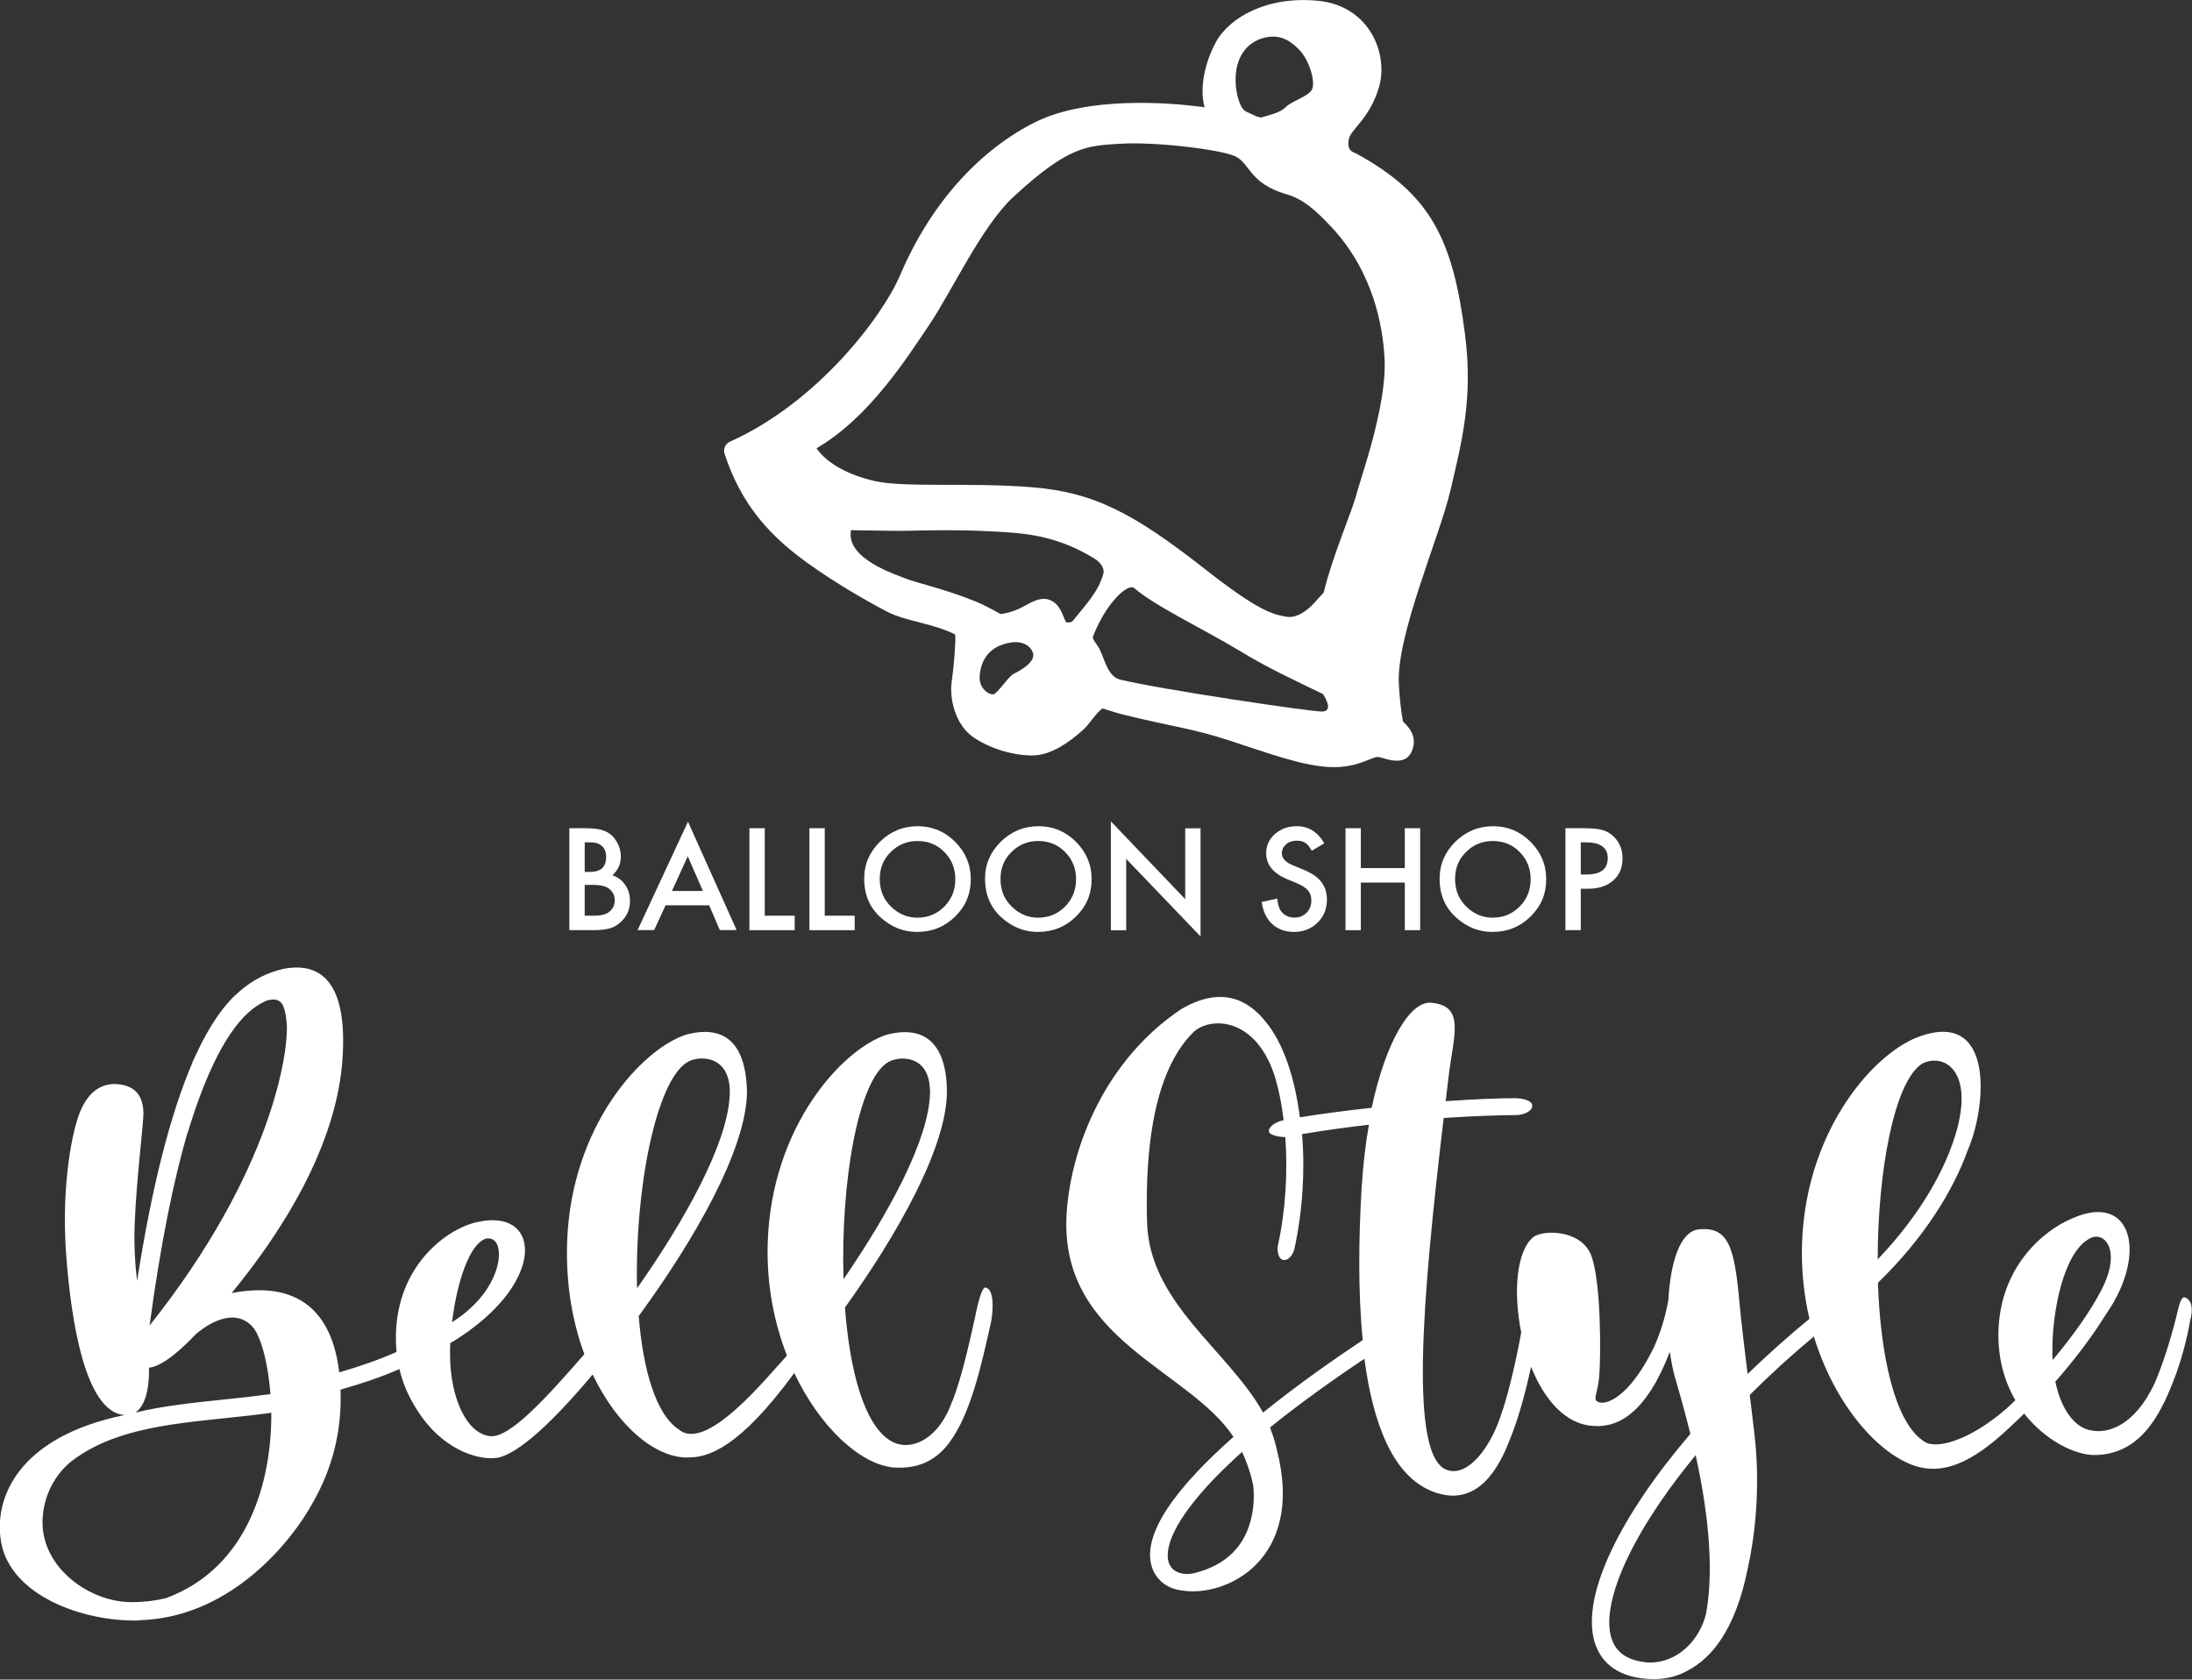
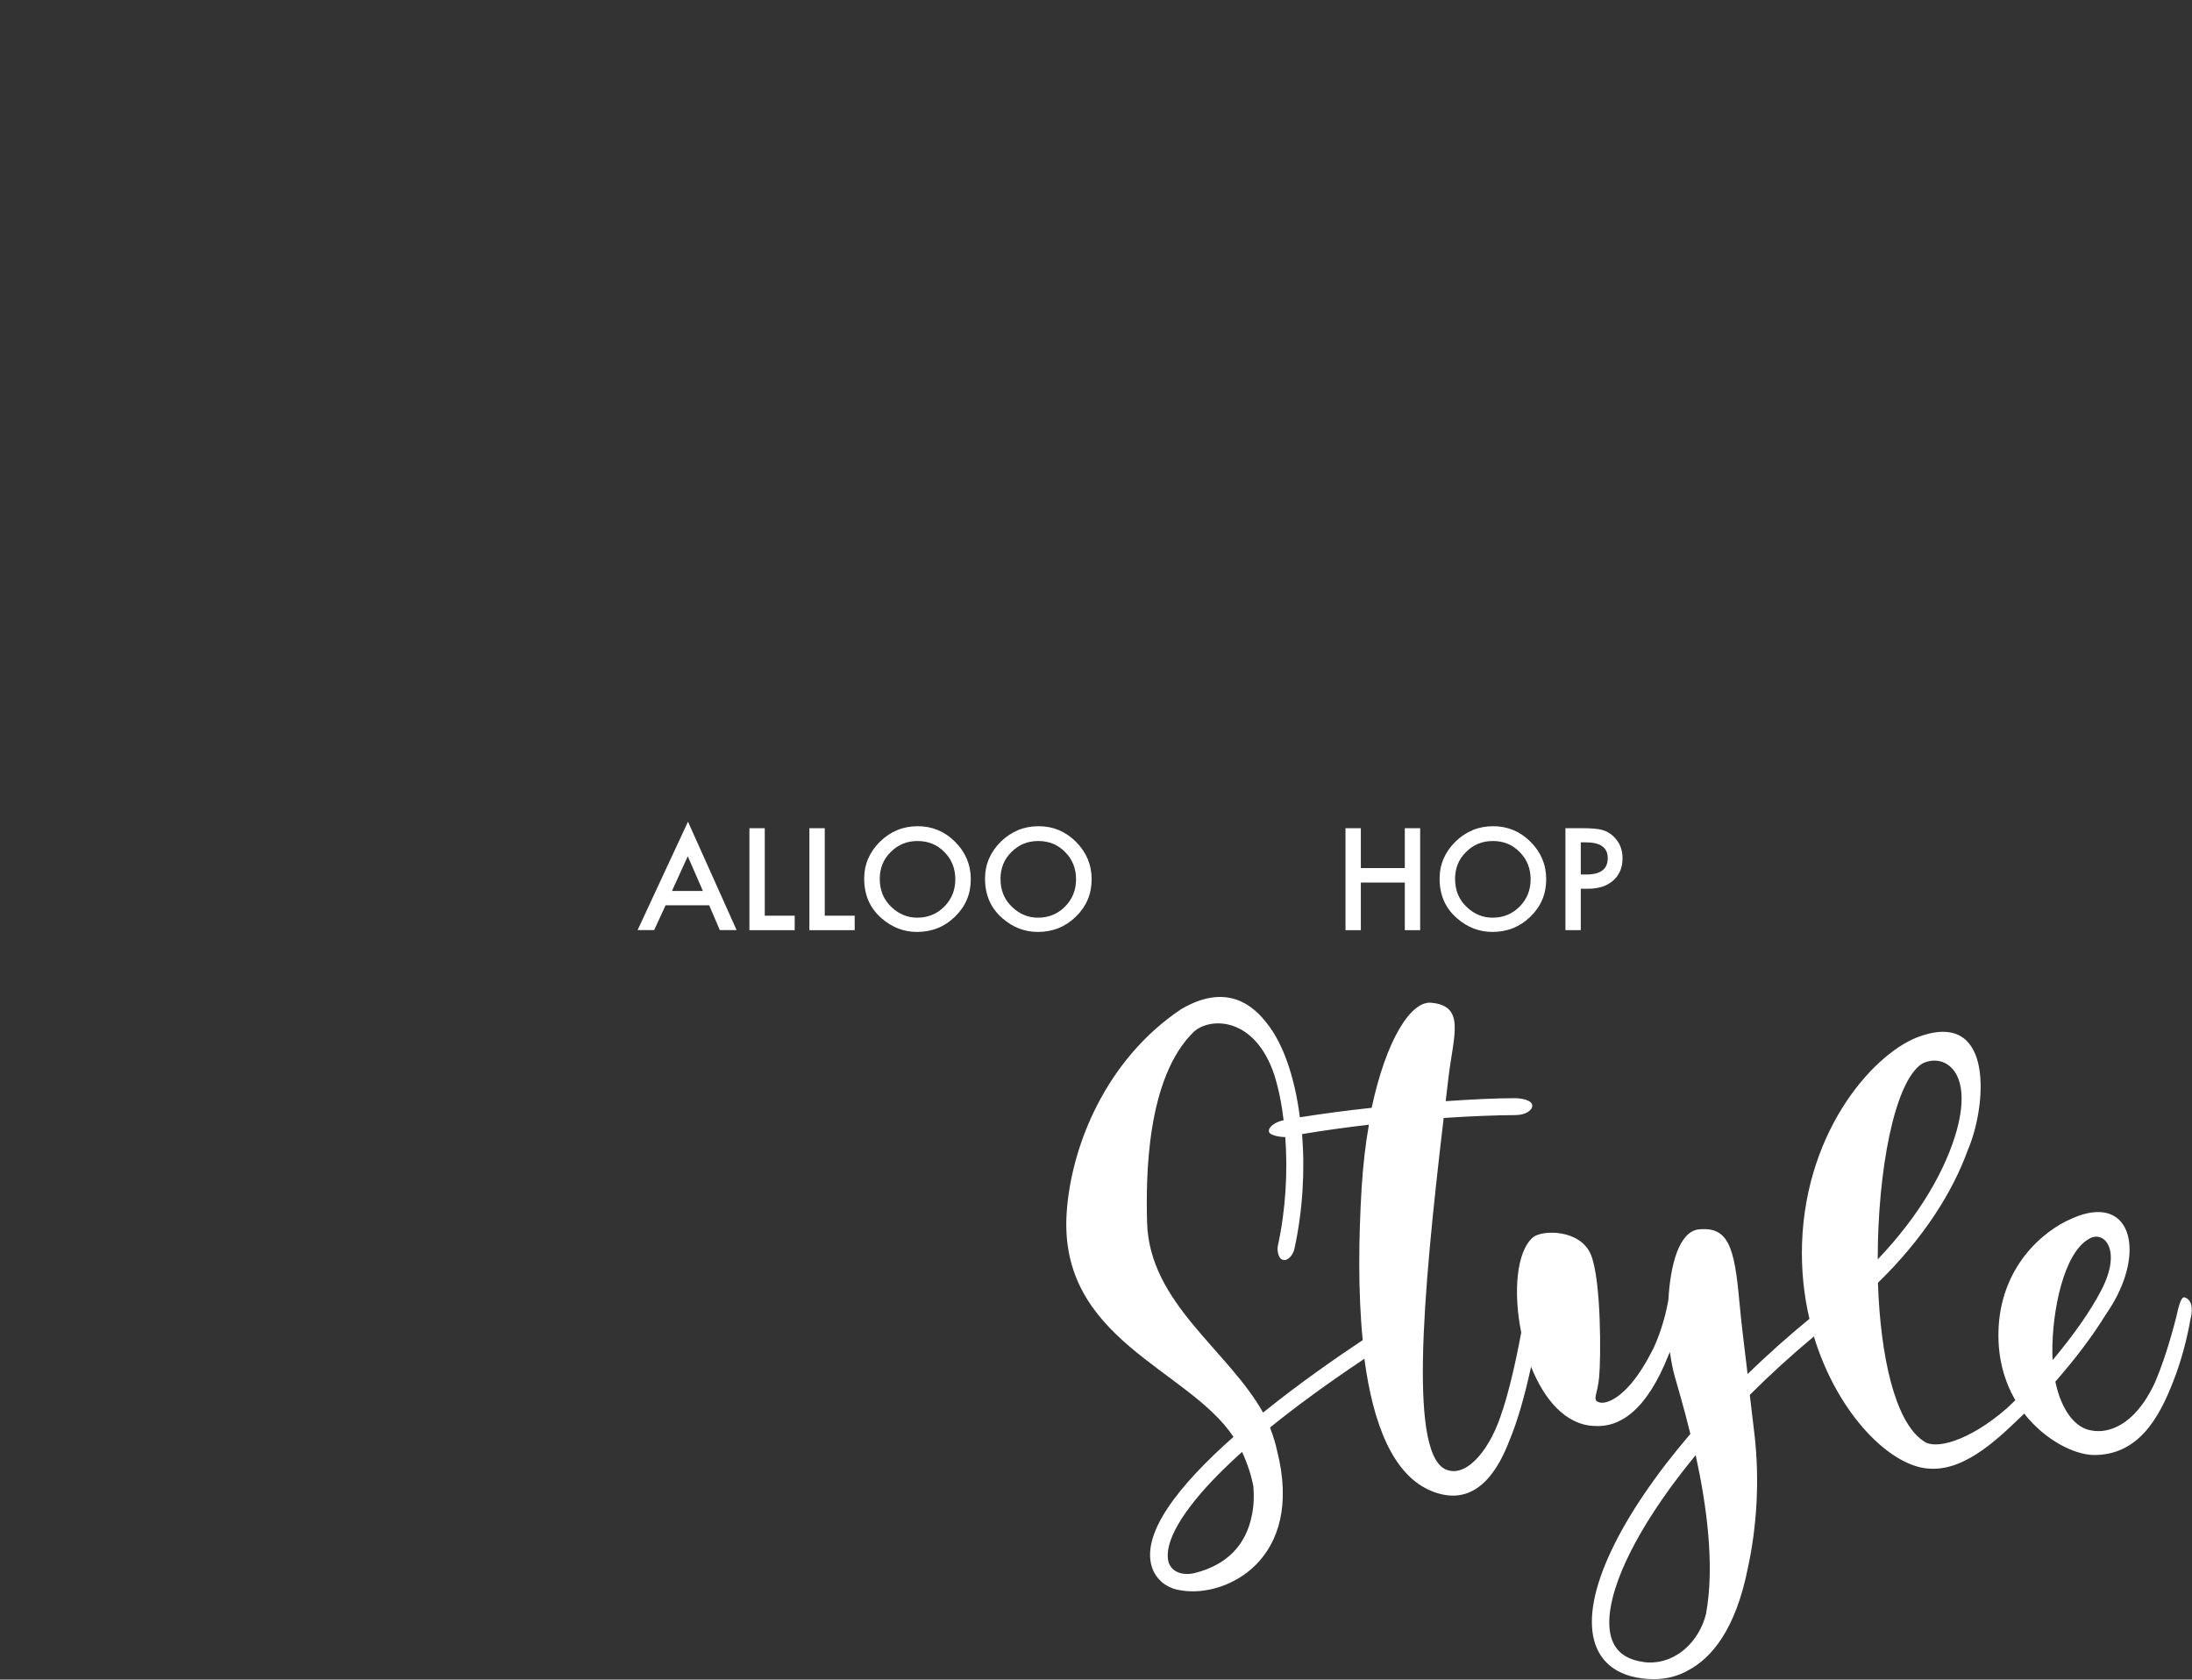
<svg xmlns="http://www.w3.org/2000/svg" version="1.1" id="レイヤー_1" x="0px" y="0px" viewBox="0 0 198.43 152.04" style="enable-background:new 0 0 198.43 152.04;" xml:space="preserve">
  <rect x="0" y="0" width="198.43" height="152.04" fill="#333333" stroke="none" />
  <style type="text/css">
	.st0{fill:#FFFFFF;}
</style>
  <g>
-     <path class="st0" d="M51.54,84.2v-9.23h1.39c0.62,0,1.11,0.05,1.48,0.14c0.37,0.1,0.68,0.26,0.94,0.48   c0.26,0.24,0.46,0.53,0.62,0.88c0.16,0.35,0.23,0.71,0.23,1.08c0,0.66-0.25,1.22-0.76,1.68c0.49,0.17,0.88,0.46,1.16,0.88   c0.29,0.41,0.43,0.9,0.43,1.45c0,0.72-0.25,1.33-0.76,1.83c-0.31,0.31-0.65,0.52-1.03,0.64c-0.42,0.12-0.94,0.17-1.57,0.17H51.54z    M52.93,78.93h0.44c0.52,0,0.9-0.11,1.14-0.34c0.24-0.23,0.36-0.57,0.36-1.01c0-0.43-0.12-0.76-0.37-0.99   c-0.25-0.23-0.61-0.34-1.08-0.34h-0.49V78.93z M52.93,82.89h0.86c0.63,0,1.09-0.12,1.39-0.37c0.31-0.27,0.47-0.61,0.47-1.02   c0-0.4-0.15-0.73-0.45-1c-0.29-0.27-0.81-0.4-1.56-0.4h-0.71V82.89z" />
    <path class="st0" d="M64.2,81.95h-3.95l-1.03,2.24h-1.5l4.56-9.81l4.4,9.81h-1.52L64.2,81.95z M63.63,80.65l-1.37-3.14l-1.43,3.14   H63.63z" />
    <path class="st0" d="M69.23,74.97v7.92h2.71v1.31h-4.1v-9.23H69.23z" />
    <path class="st0" d="M74.66,74.97v7.92h2.71v1.31h-4.1v-9.23H74.66z" />
    <path class="st0" d="M78.23,79.54c0-1.3,0.48-2.41,1.43-3.35c0.95-0.93,2.09-1.4,3.42-1.4c1.31,0,2.44,0.47,3.38,1.41   c0.94,0.94,1.42,2.07,1.42,3.39c0,1.33-0.47,2.45-1.42,3.38c-0.95,0.93-2.1,1.39-3.45,1.39c-1.19,0-2.26-0.41-3.21-1.24   C78.75,82.21,78.23,81.02,78.23,79.54z M79.64,79.56c0,1.02,0.34,1.86,1.03,2.52c0.68,0.66,1.47,0.99,2.36,0.99   c0.97,0,1.78-0.33,2.45-1c0.67-0.68,1-1.5,1-2.47c0-0.98-0.33-1.81-0.99-2.47c-0.65-0.67-1.46-1-2.43-1c-0.96,0-1.77,0.33-2.43,1   C79.97,77.77,79.64,78.59,79.64,79.56z" />
    <path class="st0" d="M89.17,79.54c0-1.3,0.48-2.41,1.43-3.35c0.95-0.93,2.09-1.4,3.42-1.4c1.31,0,2.44,0.47,3.38,1.41   c0.94,0.94,1.42,2.07,1.42,3.39c0,1.33-0.47,2.45-1.42,3.38c-0.95,0.93-2.1,1.39-3.45,1.39c-1.19,0-2.26-0.41-3.21-1.24   C89.69,82.21,89.17,81.02,89.17,79.54z M90.57,79.56c0,1.02,0.34,1.86,1.03,2.52c0.68,0.66,1.47,0.99,2.36,0.99   c0.97,0,1.78-0.33,2.45-1c0.67-0.68,1-1.5,1-2.47c0-0.98-0.33-1.81-0.99-2.47c-0.65-0.67-1.46-1-2.43-1c-0.96,0-1.77,0.33-2.43,1   C90.9,77.77,90.57,78.59,90.57,79.56z" />
-     <path class="st0" d="M100.56,84.2v-9.85l6.73,7.04v-6.41h1.39v9.79l-6.73-7.02v6.46H100.56z" />
-     <path class="st0" d="M119.88,76.34l-1.13,0.67c-0.21-0.37-0.41-0.61-0.6-0.72c-0.2-0.13-0.46-0.19-0.77-0.19   c-0.39,0-0.71,0.11-0.96,0.33c-0.25,0.22-0.38,0.49-0.38,0.81c0,0.45,0.33,0.81,1,1.09l0.92,0.38c0.75,0.3,1.3,0.67,1.64,1.11   s0.52,0.97,0.52,1.6c0,0.85-0.28,1.55-0.85,2.1c-0.57,0.56-1.28,0.84-2.12,0.84c-0.8,0-1.46-0.24-1.98-0.71   c-0.51-0.47-0.83-1.14-0.96-2l1.41-0.31c0.06,0.54,0.18,0.92,0.33,1.12c0.29,0.4,0.71,0.6,1.25,0.6c0.43,0,0.79-0.15,1.08-0.44   s0.43-0.66,0.43-1.11c0-0.18-0.02-0.34-0.07-0.49c-0.05-0.15-0.13-0.29-0.23-0.41c-0.11-0.13-0.24-0.24-0.41-0.35   c-0.17-0.11-0.37-0.21-0.6-0.31l-0.89-0.37c-1.26-0.53-1.89-1.31-1.89-2.34c0-0.69,0.26-1.27,0.79-1.74   c0.53-0.47,1.19-0.71,1.98-0.71C118.46,74.79,119.29,75.31,119.88,76.34z" />
    <path class="st0" d="M123.19,78.58h3.98v-3.61h1.39v9.23h-1.39v-4.31h-3.98v4.31h-1.39v-9.23h1.39V78.58z" />
    <path class="st0" d="M130.32,79.54c0-1.3,0.48-2.41,1.43-3.35c0.95-0.93,2.09-1.4,3.42-1.4c1.31,0,2.44,0.47,3.38,1.41   c0.94,0.94,1.42,2.07,1.42,3.39c0,1.33-0.47,2.45-1.42,3.38c-0.95,0.93-2.1,1.39-3.45,1.39c-1.19,0-2.26-0.41-3.21-1.24   C130.84,82.21,130.32,81.02,130.32,79.54z M131.72,79.56c0,1.02,0.34,1.86,1.03,2.52c0.68,0.66,1.47,0.99,2.36,0.99   c0.97,0,1.78-0.33,2.45-1c0.67-0.68,1-1.5,1-2.47c0-0.98-0.33-1.81-0.99-2.47c-0.65-0.67-1.46-1-2.43-1c-0.96,0-1.77,0.33-2.43,1   C132.05,77.77,131.72,78.59,131.72,79.56z" />
    <path class="st0" d="M143.1,80.45v3.75h-1.39v-9.23h1.58c0.77,0,1.36,0.05,1.75,0.16c0.4,0.11,0.75,0.31,1.05,0.61   c0.53,0.52,0.79,1.17,0.79,1.96c0,0.84-0.28,1.51-0.85,2.01s-1.33,0.74-2.29,0.74H143.1z M143.1,79.16h0.52   c1.28,0,1.92-0.49,1.92-1.48c0-0.95-0.66-1.43-1.98-1.43h-0.46V79.16z" />
-     <path class="st0" d="M89.22,116.55c-0.41-0.08-0.86,2.19-0.96,2.73l-0.03,0.12c-0.53,2.38-1.15,5.19-2.02,7.46l0-0.06   c-1.22,3.57-3.92,4.76-5.72,3.54c-2.31-1.53-3.58-6.38-4-11.98c4.78-6.66,9.19-14.48,9.23-19.5c0-0.02,0-0.03,0-0.05   c-0.01-2.65-0.81-6.33-5.44-5.15l0,0c-0.01,0-0.02,0.01-0.02,0.01c-0.01,0-0.01,0-0.02,0l0,0c-4.02,1.33-10.38,8.28-10.74,18.75   c-0.13,3.8,0.57,7.3,1.74,10.29c-1.85,2-7.3,8.8-9.79,6.69c-2.1-1.39-3.24-5.44-3.63-10.27c4.99-6.82,9.75-15.06,9.8-20.28   c0-0.18-0.01-0.37-0.02-0.56c-0.01-0.09-0.01-0.17-0.02-0.26c-0.19-2.53-1.22-5.49-5.45-4.38c-4.02,1.29-10.43,8.26-10.79,18.77   c-0.13,3.84,0.49,7.28,1.56,10.16c-3.49,4.01-6.82,7.67-8.57,7.42c-2.09-0.26-3.55-3.43-3.59-7.28c0-0.37,0-0.76,0.02-1.16   c0.02-0.01,0.04-0.02,0.05-0.03l-0.04,0.05c0.58-0.34,1.11-0.7,1.61-1.05c0.08-0.05,0.15-0.11,0.22-0.17   c6.84-5.03,6.07-10.94,0.68-9.75c-0.1,0.02-0.21,0.04-0.32,0.07c-0.02,0-0.03,0.01-0.05,0.01c0,0,0,0,0,0   c-2.6,0.71-6.92,3.9-7.07,10.1c-0.01,0.55,0.01,1.08,0.06,1.59c-1.58,0.7-3.21,1.27-5.19,1.85c-0.53-4.5-2.85-8.5-9.74-7.18   c4.24-5.16,9.64-13.24,10.06-21.59c0.17-3.29-0.11-8.79-5.41-7.75c-1.49,0.35-2.69,1-3.72,1.85c-0.02,0.02-0.05,0.04-0.07,0.06   c-0.09,0.08-0.19,0.16-0.28,0.24c-1.39,1.21-2.68,3.13-3.86,5.72c-0.1,0.2-0.19,0.4-0.29,0.61l0,0.05   c-1.99,4.64-3.67,11.25-4.99,19.72c-0.18-1.49-0.29-3.16-0.22-5.12c0.17-4.38,0.84-9.26,0.79-10.2c-0.05-0.97-0.34-2.37-2.44-2.51   c-1.13-0.04-2.3,0.41-3.16,2.21c-0.86,1.8-1.83,7.02-1.4,13.08c0.43,6.06,1.72,14.4,5.27,14.67c0.01,0,0.01,0,0.02,0   c-0.05,0.01-0.1,0.03-0.15,0.04l0.02-0.01c-9.5,1.99-11.74,7.51-11.04,11.47c0.84,4.8,7.33,7.23,12.49,7.1l-0.06-0.02   c0.25-0.01,0.5-0.02,0.75-0.04c7.83-0.54,13.13-7.14,14.97-10.49c1.53-2.63,2.56-5.77,2.59-9.39c0-0.32,0-0.64-0.01-0.96   c1.97-0.56,3.66-1.13,5.33-1.86c0.25,1.07,0.64,2.04,1.12,2.9l0,0c0.02,0.04,0.05,0.08,0.07,0.12c0.05,0.08,0.1,0.17,0.14,0.25   c2.4,4.13,5.86,4.96,7.37,4.78c0.04,0,0.07-0.01,0.11-0.01c0,0,0.01,0,0.01,0l0,0c1.91-0.31,5.12-3.31,8.67-7.55   c2.3,4.83,5.86,7.66,8.74,7.51c1.69-0.02,4.5-0.79,9.51-7.64c2.33,4.91,5.89,8.13,8.76,8.52l0.01,0.02   c0.09,0.01,0.17,0.01,0.26,0.01c0.05,0,0.1,0,0.15,0.01c1.44,0.07,2.57-0.27,3.47-0.9c0.12-0.08,0.24-0.17,0.36-0.27   c0.05-0.04,0.11-0.09,0.16-0.14c0.12-0.11,0.24-0.22,0.35-0.34c0.03-0.03,0.06-0.06,0.09-0.09c0.13-0.14,0.25-0.29,0.37-0.45   c0.02-0.02,0.04-0.04,0.06-0.07l0-0.01c1.92-2.55,2.91-7.03,3.77-10.89l0.02-0.11C89.9,118.69,90.03,116.7,89.22,116.55z    M44.03,112.11L44.03,112.11c0.35-0.04,0.68,0.05,0.9,0.4c0.71,1.18-0.05,4.68-4.01,7.18C41.34,116.26,42.44,112.57,44.03,112.11z    M16.97,102.54l-0.01,0.1c2.98-9.9,5.94-11.53,7.2-12.07c1.13-0.29,1.64,0.03,1.8,2.17c0.16,2.31-1.2,13.14-12.42,27.25   C14.56,112.43,15.74,106.77,16.97,102.54z M13.49,123.85c0-0.01,0-0.03,0-0.04c0.83-0.1,2.16-0.84,4.25-3.05   c1.61-1.36,3.71-2.21,5.11-0.67c0.72,0.79,1.41,3.14,1.63,6.11c-1.43,0.19-2.86,0.35-4.25,0.49c-2.77,0.29-5.47,0.57-7.98,1.18   C12.9,127.43,13.52,126.34,13.49,123.85z M15.02,144.67c-0.99,0.24-2.03,0.36-3.11,0.36c-3.8,0-8.06-3.08-8.06-7.21   c0-2.08,0.9-4.06,2.44-5.4c3.69-2.96,8.75-3.49,14.12-4.05c1.36-0.14,2.75-0.29,4.15-0.48C24.6,134.04,22.52,141.9,15.02,144.67z    M62.27,96.12c1.11-0.64,4.03-0.58,3.78,3.15c-0.26,4.4-4.1,11.25-8.38,17.35C57.44,107.88,59.35,97.78,62.27,96.12z M80.44,96.12   L80.44,96.12c1.11-0.58,3.61-0.57,3.74,2.45c0,0.09,0.01,0.17,0.01,0.26c0,0.04,0,0.08,0,0.11c-0.09,4.19-3.69,10.82-7.83,16.86   C76.09,107.15,77.66,97.69,80.44,96.12z" />
    <path class="st0" d="M197.77,117.44c-0.4-0.13-0.64,1.31-0.75,1.72c-0.61,2.4-1.26,4.39-1.95,6c-1.88,4.06-4.37,4.58-5.67,4.34   c-1.58-0.19-2.82-1.93-3.34-4.43c1.74-1.98,3.35-4.1,4.55-6.05l0,0c1.05-1.49,1.71-3.01,2-4.37c0.01-0.06,0.02-0.11,0.03-0.16   c0.68-3.53-1.16-5.96-5.12-4.17c-2.61,1.11-6.47,4.41-6.61,10.22c-0.06,2.47,0.56,4.54,1.53,6.21c-0.26,0.25-0.52,0.5-0.78,0.74   c-3.45,3-6.51,3.77-7.53,2.96c-2.62-1.74-3.91-7.78-4.13-14.33c4.15-4.03,6.8-8.29,8.14-12.03l0,0c1.65-3.78,2.48-12.59-4.22-10.32   c-4.02,1.29-10.43,8.26-10.79,18.77c-0.08,2.42,0.17,4.72,0.67,6.84c-1.98,1.63-3.85,3.3-5.6,5c-0.31-2.55-0.57-4.67-0.74-6.52   c-0.45-5.02-1.01-6.86-3.71-6.57c-1.73,0.22-2.54,3.14-2.72,6.38c-0.33,1.92-0.96,3.54-1.33,4.33l0,0.01   c-0.24,0.47-0.48,0.92-0.72,1.34l0-0.01c-1.85,3.19-3.59,3.84-4.25,3.59c-0.61-0.23-0.13-0.63,0.03-2.24   c0.17-1.75,0.2-8.74-0.73-11.08c-0.93-2.34-4.42-2.31-5.26-1.6c-1.49,1.27-1.8,4.97-1.06,8.61c-0.55,2.95-1.11,5.24-1.67,7.01   l-0.01-0.02c-1.03,3.49-3.15,6.04-4.95,5.48c-3.58-0.99-2.33-15.52-0.39-31.89c2.55-0.17,4.82-0.25,6.49-0.26   c0.92,0,1.53-0.43,1.53-0.85c0-0.53-1.06-0.68-1.58-0.68c-1.61,0-3.8,0.1-6.26,0.27c0.09-0.73,0.18-1.46,0.26-2.2   c0.45-3.74,1.53-6.39-1.49-6.7c-1.91-0.29-4.17,3.4-5.47,9.5c-2.21,0.24-4.43,0.53-6.5,0.86c-0.46-3.63-1.52-6.75-3.08-8.63   c-1.65-2.1-4.12-3.25-7.68-1.15c-6.74,4.52-9.94,12.28-10.35,18.42c-0.76,11.51,11.02,14.12,15.1,20.29   c-4.83,4.27-8.66,8.92-7.26,12.11c0.15,0.34,0.37,0.64,0.63,0.89c0.05,0.05,0.1,0.1,0.15,0.15c0.04,0.04,0.09,0.07,0.14,0.11   c0.05,0.04,0.11,0.08,0.17,0.12c0.43,0.28,0.93,0.46,1.47,0.52c4,0.67,11.17-2.75,8.64-12.68c-0.13-0.61-0.31-1.2-0.53-1.78   c-0.03-0.1-0.06-0.19-0.1-0.29c2.41-1.95,5.26-4.03,8.54-6.22c0.78,5.86,2.56,10.55,6.1,11.98l0,0c0.19,0.08,0.36,0.14,0.54,0.19   c0,0,0,0,0,0c3.68,1.12,5.56-2.34,6.49-4.77c0.71-1.7,1.36-3.92,1.96-6.68c1.17,2.93,3.1,5.26,5.71,5.36   c2.3,0.16,4.75-1.35,6.77-6.51c0.03-0.06,0.06-0.12,0.09-0.18c0.11,0.83,0.26,1.58,0.44,2.22c0.25,0.9,0.82,2.78,1.41,5.19   c-6.34,7.41-9.85,14.54-8.7,18.73c0.37,1.35,1.42,3.03,4.32,3.4c0.36,0.05,0.71,0.07,1.05,0.07c1.18,0,2.24-0.28,3.17-0.82   c2.04-1.09,4.26-3.61,5.38-9.32c0.78-3.58,1.07-7.86,0.58-12.04c-0.15-1.27-0.29-2.45-0.42-3.55c1.81-1.81,3.76-3.59,5.8-5.29   c2.18,7.14,7.07,11.93,10.61,11.97c3.25,0.14,6.3-2.94,8.43-4.99c1.91,2.44,4.55,3.71,6.26,3.75c4.13,0.05,6-3.5,7.21-6.61   c0.73-1.83,1.27-3.88,1.58-5.69C198.43,118.92,198.61,117.71,197.77,117.44z M113.33,137.15c-0.55,2.76-2.29,4.52-5.2,5.25   c-0.83,0.21-1.9,0.04-2.28-0.82c-0.25-0.58-0.52-2.31,2.46-5.93c1.08-1.32,2.47-2.73,4.13-4.22c0.51,1.12,0.84,2.16,1.02,3.11   C113.54,135.43,113.5,136.31,113.33,137.15z M115.02,129.28c0-0.01-0.01-0.02-0.01-0.03c0,0,0.01-0.01,0.01-0.01   C115.03,129.25,115.03,129.26,115.02,129.28z M114.34,127.87c-3.19-5.69-10.29-9.9-10.5-17.2c-0.11-4.04-0.08-13.12,4.25-17.29   c1.49-1.32,5.49-1.35,7.26,3.9c0.19,0.61,0.36,1.26,0.5,1.94c0,0.02,0.01,0.03,0.01,0.05l0,0c0.14,0.68,0.25,1.41,0.34,2.14   c-0.01,0-0.02,0-0.02,0c-0.69,0.13-1.39,0.6-1.31,1.02c0.06,0.37,1.08,0.5,1.44,0.5c0.01,0,0.03,0,0.04,0   c0.23,3.14,0.04,6.58-0.67,9.83c-0.09,0.41,0.03,1.19,0.45,1.28c0.06,0.01,0.11,0.02,0.16,0.02c0.35,0,0.75-0.47,0.88-0.98   c0.76-3.46,0.97-7.11,0.7-10.42c1.95-0.33,4.01-0.61,6.05-0.85c-0.31,1.75-0.53,3.67-0.66,5.73c-0.27,4.57-0.33,9.42,0.1,13.77   C121.03,122.86,117.63,125.21,114.34,127.87z M154.43,146.12c-0.59,2.36-2.59,4.46-5.23,4.37c-0.11-0.01-0.21-0.01-0.32-0.03   c-1.68-0.21-2.67-0.96-3.04-2.29c-0.71-2.59,0.94-7.09,4.55-12.34c0.93-1.36,1.98-2.73,3.11-4.11   C154.47,136.15,155.26,141.7,154.43,146.12z M173.99,96.29c1.86-0.97,4.64,0.47,3.17,5.93l0,0.01c-0.96,3.5-3.29,7.7-7.18,11.77   C169.98,106.02,171.48,97.91,173.99,96.29z M185.79,122.48c-0.04-3.84,1.04-9.04,3.29-10.32c1.33-0.86,3.07,0.91,1.15,4.61l0,0   c-0.97,1.89-2.58,4.16-4.41,6.34C185.8,122.9,185.79,122.69,185.79,122.48z" />
-     <path class="st0" d="M132.62,30.26c-1.11-8.67-3.14-12.7-9.88-16.38c-0.81-0.26-0.68-0.82-0.66-1.15c0.06-0.99,1.83-1.79,2.74-4.8   c0.91-3.01-0.83-7.37-5.43-7.85c-4.6-0.48-8.07,1.45-9.32,3.73c-1.06,1.95-1.49,4.28-1.02,5.91c-0.1-0.02-0.19-0.04-0.28-0.05   c-2.88-0.37-10.3-0.99-15.08,1.4c-4.78,2.39-9.32,7.07-12.18,13.78c-1.67,3.92-7.6,11.63-15.43,15.13   c-0.42,0.19-0.63,0.66-0.49,1.09c1.46,4.5,3.94,7.1,6.39,9.05c2.6,2.06,6.38,4.25,8.35,5.26c1.71,0.88,4.16,1.04,6.14,2.06   c0.06,0.74-0.13,2.95-0.32,4.28c-0.2,1.42,0.25,3.91,2.07,5.09c1.82,1.19,4.11,1.66,5.53,1.56c1.42-0.1,2.98-1.09,4.37-2.37   c0.49-0.45,1.25-1.66,1.71-1.87c0.74,0.25,1.45,0.46,2.1,0.62c4.91,1.18,5.92,1.17,9.38,2.29c3.45,1.12,6.62,2.31,9.15,2.4   c2.53,0.09,3.78-1.01,4.34-0.91c0.57,0.09,2.33,0.92,2.97-0.46c0.49-1.05,0.13-1.92-0.77-2.77c-0.16-0.89-0.3-2.02-0.37-3.4   c-0.24-4.42,3.74-13.41,4.7-17.63C132.31,40.05,133.37,36.1,132.62,30.26z M111.89,6.55c0.18-1.55,1.03-2.68,2.4-3.09   c1.37-0.4,2.34,0.04,3.31,1.03c0.97,0.99,1.53,3.05,1.14,3.66c-0.39,0.61-1.71,0.96-2.29,1.49c-0.47,0.43-0.68,0.54-2.28,1   c-0.12-0.03-0.24-0.05-0.37-0.08c-0.36-0.17-0.76-0.35-1.02-0.47C112.21,9.82,111.71,8.11,111.89,6.55z M91.78,60.99   c-0.53,0.26-1.48,1.8-1.85,1.86c-0.37,0.06-1.37-0.5-1.24-1.74c0.12-1.24,0.68-2.11,1.68-2.61c2.3-0.99,3.17,0.25,3.17,0.81   C93.53,59.87,92.86,60.45,91.78,60.99z M97.14,56.17c-0.13,0.17-0.36,0.2-0.64,0.16c-0.31-0.59-0.45-1.41-1.19-1.88   c-1.04-0.66-2.1,0.2-3.07,0.66c-0.45,0.21-1.04,0.39-1.65,0.48c-0.88-0.49-1.66-0.9-2.26-1.14c-2.89-1.17-5.52-1.73-6.29-2.06   c-0.77-0.33-5.53-1.77-5-4.4c1.27,0.04,2.77,0.03,3.72,0.06c1.67,0.05,6.04-0.25,11.21,0.2c3.05,0.27,5.2,1.15,7.1,2.31   c0.68,0.42,0.91,0.99,0.82,1.35c-0.1,0.41-0.41,1.21-0.94,1.96C98.45,54.63,97.52,55.68,97.14,56.17z M119.67,64.41   c-1.12,0-14.64-2.01-18.27-2.89c-1.23-0.29-1.47-2.23-1.99-2.98c-0.37-0.57-0.55-0.71-0.44-0.99c1.13-2.91,3.12-4.81,3.71-4.31   c1.91,1.65,6.4,3.77,9.55,5.68c2.51,1.53,4.61,2.49,7.54,3.91C120.32,63.7,120.45,64.41,119.67,64.41z M122.76,44.85   c-0.36,1.41-2.11,5.4-2.93,8.78c-0.01,0.04-0.63,0.67-0.64,0.71c-0.82,0.97-1.83,1.64-2.72,1.49c-1.2-0.2-2.49-0.47-7.32-4.26   c-6.6-5.18-10.15-7-15.68-7.46c-5.53-0.46-11.57,0.05-14.26-0.56c-2.33-0.53-4.31-1.55-5.3-2.97c4.79-2.78,8.21-8.22,10.2-11.16   c2.04-3.02,4.76-8.96,7.66-11.63c4.92-4.52,6.52-4.6,9.67-4.78c3.15-0.19,8.98,0.51,10.36,1.13c1.37,0.62,1.25,2.46,4.7,3.46   c1.42,0.41,2.54,1.35,4.1,3.03c3.71,4.01,4.6,8.9,4.74,11.91C125.54,36.8,123.12,43.44,122.76,44.85z" />
  </g>
</svg>